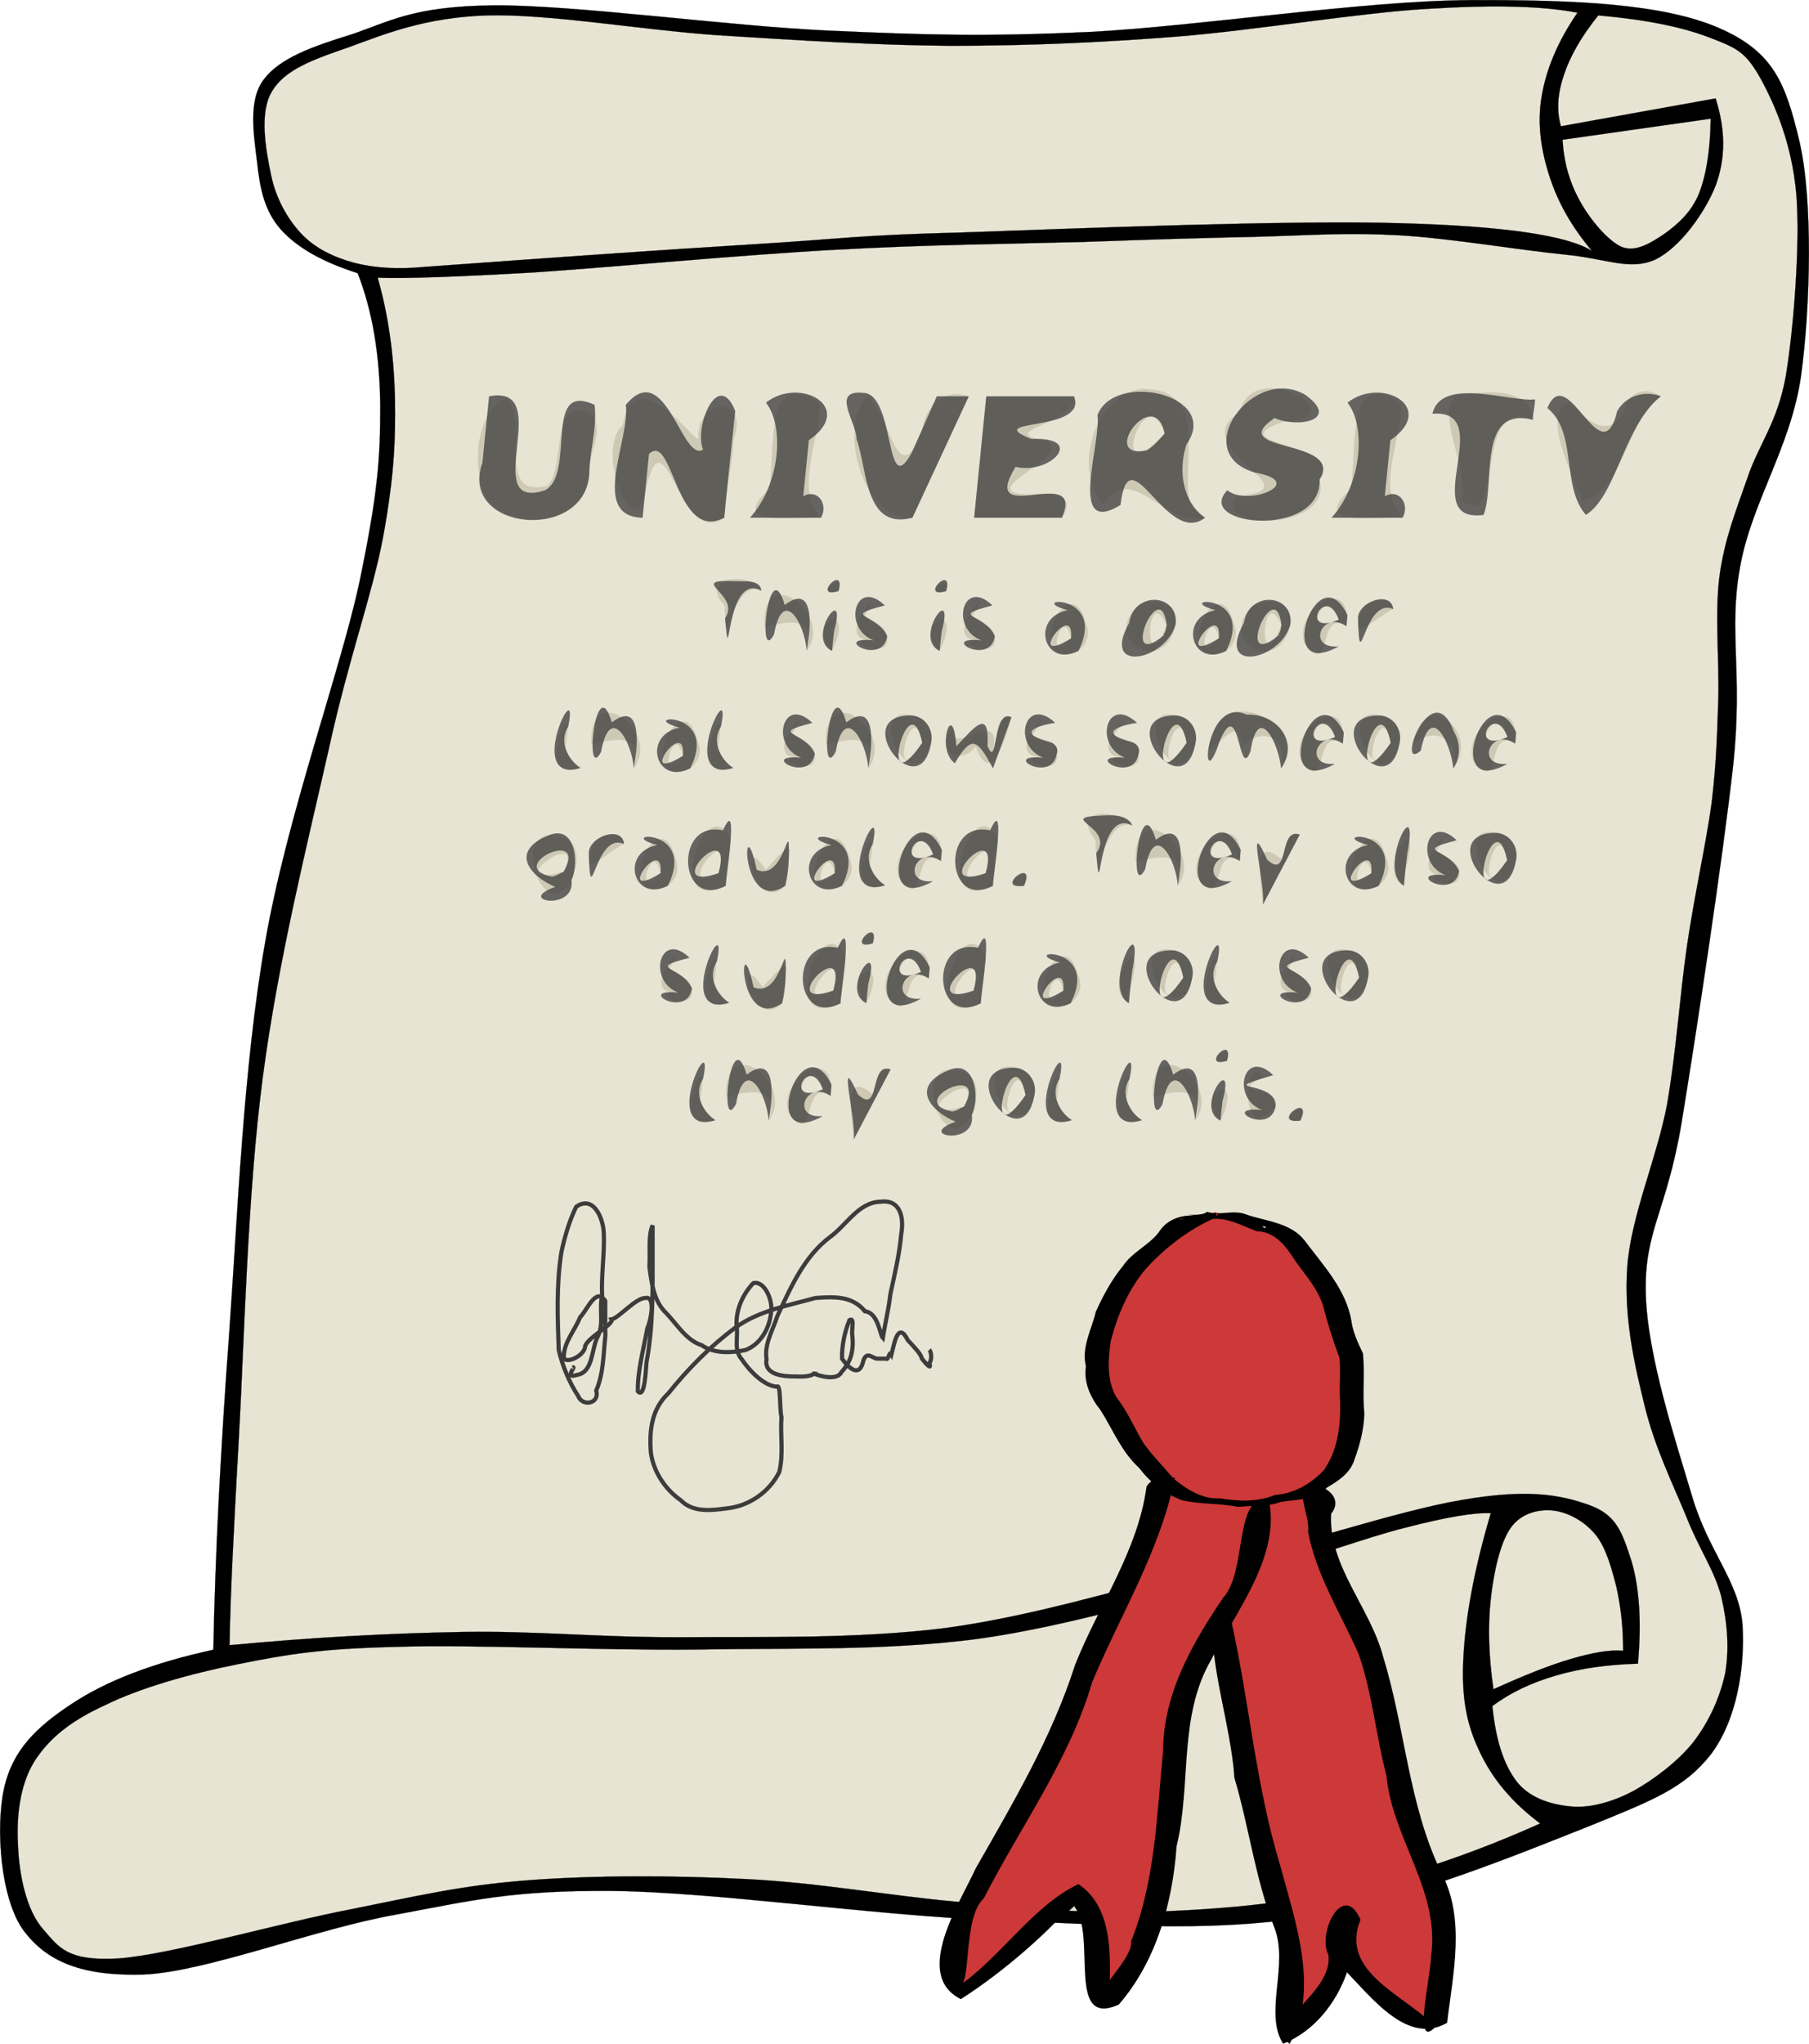
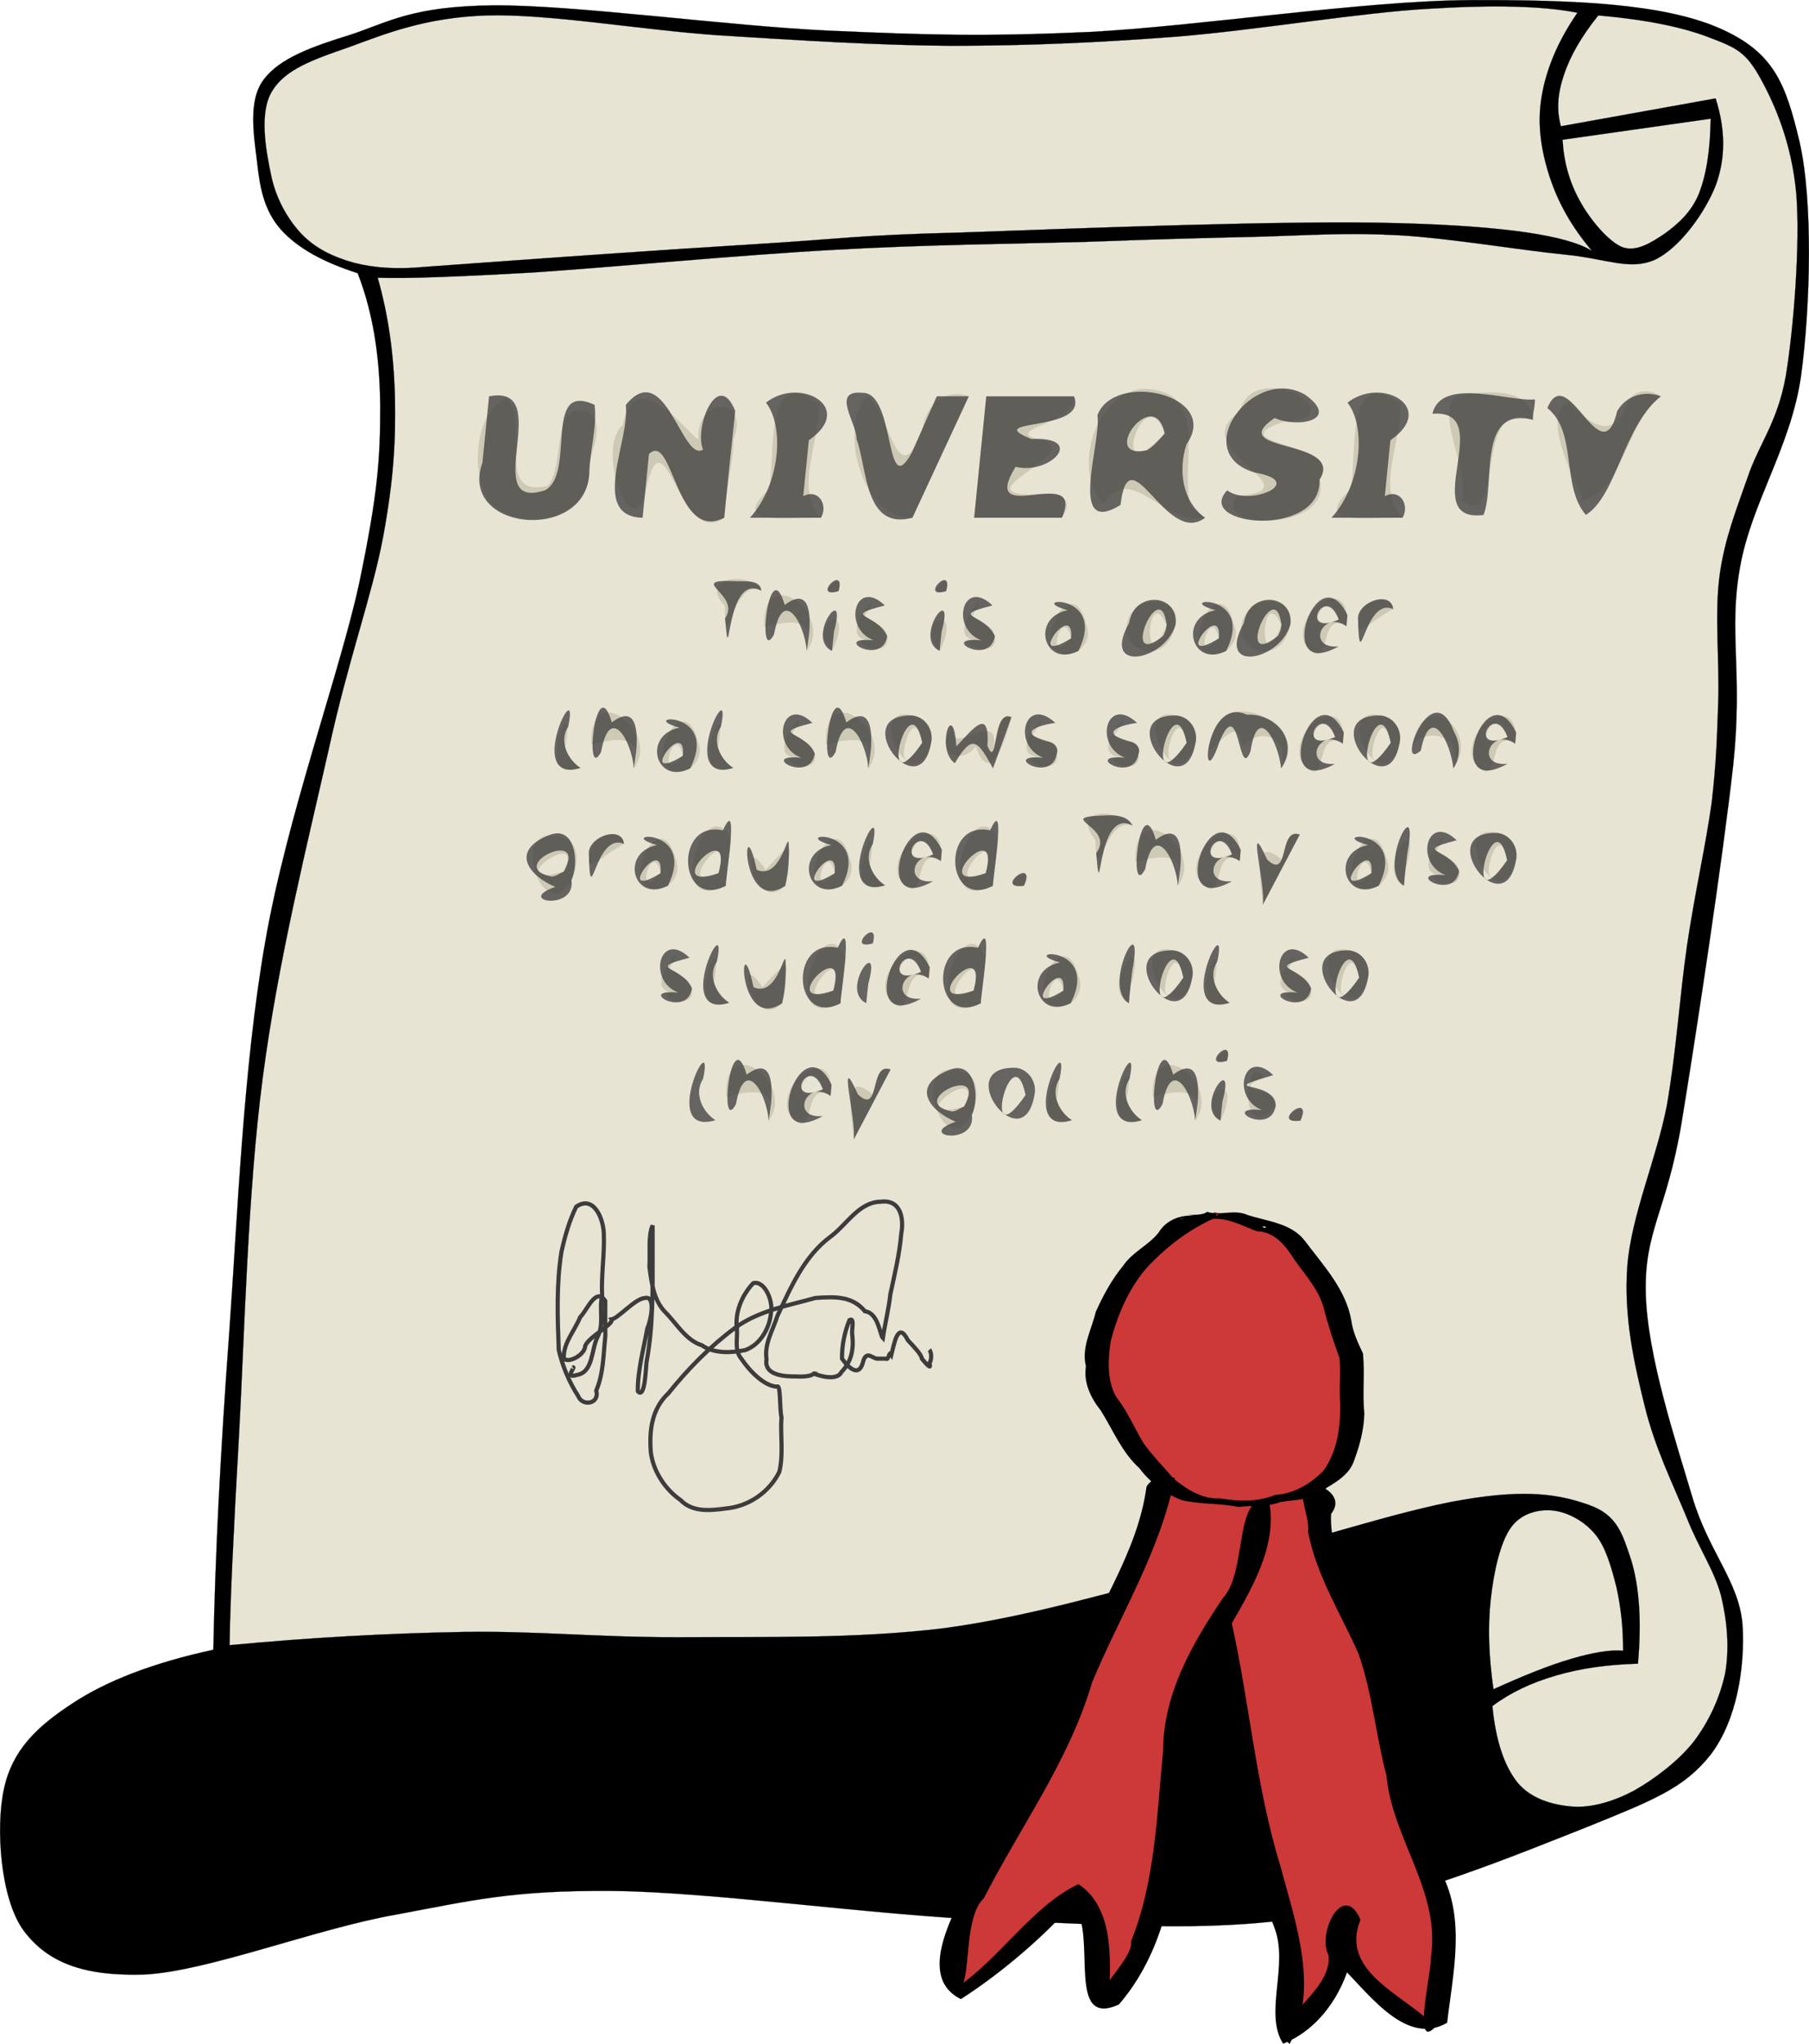
<svg xmlns="http://www.w3.org/2000/svg" space="preserve" version="1.1" viewBox="0 0 433.55 489.55">
  <defs>
    <filter id="a" x="-.021" y="-.026" width="1.042" height="1.052" color-interpolation-filters="sRGB">
      <feGaussianBlur stdDeviation="0.793" />
    </filter>
  </defs>
  <g transform="translate(.028 .008)">
    <g stroke="#000" stroke-miterlimit="10" stroke-width=".036">
      <path d="m85.702 65.43c-8.316-2.664-14.364-5.976-18.432-10.476-4.068-4.608-5.04-10.188-5.688-16.2-0.72-6.048-2.268-14.652 1.584-19.692 3.816-5.148 11.628-7.92 20.952-10.8 9.216-3.096 14.76-6.768 33.984-6.984 19.296-0.18 56.124 4.932 80.352 6.048 23.976 1.044 36.685 1.476 62.567 0.324 25.885-1.332 65.664-7.488 91.152-7.632 25.271-0.108 46.332 0.864 59.725 6.66 13.176 5.724 16.02 13.212 19.367 27.324 3.205 13.968 2.664 39.096 0.324 56.232-2.521 17.063-11.879 30.132-14.615 45.72-2.771 15.552 0.719 24.696-1.584 47.016-2.484 22.392-8.894 64.583-12.42 86.04-3.564 21.204-8.965 25.74-8.568 40.824 0.396 14.977 7.164 35.244 11.123 48.601 3.889 13.213 11.197 20.231 12.062 30.637 0.647 10.296-1.367 22.896-7.597 31.14-6.371 8.064-13.606 10.872-29.881 17.46-16.523 6.518-43.703 17.784-67.643 21.602-23.978 3.636-47.197 1.618-74.953 0.61-28.043-1.15-66.744-6.768-90.828-6.982-23.976-0.182-33.336 2.23-52.092 5.724-18.936 3.348-45 13.572-60.012 14.292-14.904 0.468-23.292-3.024-28.908-10.476-5.652-7.634-6.768-24.842-4.752-33.984 1.98-9.18 7.704-14.76 16.2-20.34 8.388-5.58 19.62-9.864 33.984-12.996 0.432-22.464 1.692-47.196 3.78-75.601 2.052-28.477 3.348-63.539 8.604-93.671 5.22-30.24 17.82-64.368 22.536-86.004 4.536-21.672 5.076-30.024 5.076-42.552-0.112-12.598-1.912-22.894-5.404-31.858z" />
      <path d="m101.69 63.918c-6.372 0.612-11.88 0.288-16.812-0.972-5.004-1.368-9.324-3.456-12.672-6.948-3.384-3.6-6.192-8.64-7.308-14.292-1.224-5.868-2.88-14.832 0.324-19.944 3.132-5.148 9.72-7.488 18.396-10.476 8.568-3.132 18.108-7.092 32.94-7.596 14.868-0.432 36.648 3.42 55.476 4.752 18.72 1.152 37.548 2.412 56.089 2.52 18.468-0.036 34.668-0.72 53.892-2.196 19.116-1.548 43.991-5.76 60.192-6.66 16.127-1.008 27.791-0.648 35.818 0.936-4.643 6.732-7.451 13.392-8.566 19.98-1.151 6.588-0.145 13.032 1.906 19.332 2.053 6.264 5.293 11.988 10.152 17.748-5.832-3.708-21.023-5.976-46.26-6.66-25.523-0.792-78.48 1.296-104.58 2.231-25.957 0.648-28.873 1.548-50.4 2.844-21.75 1.333-47.49 3.133-78.59 5.401z" fill="#e8e4d4" />
      <path d="m374.46 33.462 35.496-5.04c-0.108 7.488-1.01 13.356-2.846 18.036-1.906 4.572-5.256 7.38-8.244 9.54-3.203 2.124-6.729 4.428-10.149 3.168-3.457-1.476-7.813-6.804-10.152-11.124-2.42-4.392-3.79-9.108-4.11-14.58z" fill="#e8e4d4" />
      <path d="m374.06 30.222c-1.08-3.852-0.793-7.812 0.719-12.276 1.478-4.464 4.178-9.216 8.244-14.256 11.557 1.008 20.305 2.808 26.93 5.4 6.479 2.484 8.496 3.492 12.023 9.828 3.42 6.228 7.416 15.48 8.496 27.468 0.971 11.952-0.613 32.22-2.521 43.74-2.053 11.304-6.553 16.344-9.217 24.408-2.735 7.884-5.473 14.58-6.66 23.436-1.188 8.928-0.035 20.232-0.287 29.484-0.323 8.964-0.434 14.796-1.584 24.732-1.368 10.008-4.141 22.14-5.94 34.452-1.765 12.276-2.521 24.948-4.787 38.016-2.484 12.924-8.568 26.46-9.504 38.664-0.865 12.06 1.619 23.11 4.139 33.3 2.449 10.151 6.949 19.151 10.152 27 3.024 7.56 6.588 12.492 8.209 18.684 1.477 6.229 1.979 12.456 0.971 18.396-1.26 5.903-3.887 11.628-7.596 16.487-3.707 4.681-9.539 9.035-14.291 11.699-4.824 2.558-10.008 4.104-14.58 3.816-4.789-0.36-10.008-1.8-13.285-5.725-3.238-4.031-5.256-10.151-6.047-18.359 4.393-3.276 9.324-5.58 15.229-7.309 5.867-1.729 12.275-2.628 19.654-2.845 0.9-10.188 0.324-18.323-1.584-24.695-2.123-6.407-3.383-10.943-10.149-13.319-6.878-2.448-14.689-3.889-30.099-1.26-15.588 2.556-41.291 11.23-62.135 16.451-20.844 5.111-41.041 11.447-62.1 14.292-21.241 2.663-44.569 2.053-64.009 2.195-19.332 0.036-33.768-1.548-51.66-1.26-18.072 0.324-36.396 1.332-55.8 3.168 0.144-10.656 0.936-26.964 2.232-49.752 1.296-22.968 2.052-58.464 5.724-86.221 3.636-27.899 10.908-56.879 15.84-78.731 4.752-21.708 10.332-36.612 12.996-50.688 2.592-14.148 3.024-22.932 2.844-33.3-0.252-10.44-1.584-19.908-4.14-28.836 6.84 0.252 19.08-0.216 37.404-1.26 18.396-1.224 49.356-4.176 71.64-5.4 22.141-1.26 42.805-1.439 60.192-1.908 17.207-0.648 29.699-0.972 42.479-1.26 12.563-0.396 21.06-1.008 33.265-0.324 12.239 0.72 29.123 3.6 39.526 4.608 10.188 1.008 15.48 3.888 21.564 1.26 6.012-2.844 12.023-11.304 14.58-17.748 2.412-6.516 2.412-13.356 0-20.916-12.32 2.202-24.67 4.434-37.05 6.666z" fill="#e8e4d4" />
      <path d="m388.97 395.37c-3.097-0.288-7.164 0.396-12.349 1.908-5.221 1.512-11.412 3.996-18.721 7.308-1.152-8.028-1.369-15.084-0.648-21.563 0.722-6.589 2.269-13.536 4.789-17.102 2.447-3.492 6.658-4.5 10.115-4.14 3.42 0.358 7.451 2.448 10.152 5.724 2.52 3.024 3.887 7.992 5.076 12.672 1.03 4.68 1.61 9.61 1.58 15.19z" fill="#e8e4d4" />
-       <path d="m357.25 362.43c-3.852-0.216-10.618 0.9-20.592 3.492-10.045 2.521-21.924 7.2-38.987 11.7-17.316 4.464-41.4 11.844-63.359 14.904-21.997 2.88-44.172 2.159-67.5 2.556-23.436 0.252-53.496-1.26-71.856-0.647-18.324 0.433-26.136 1.801-37.728 4.104-11.808 2.34-23.724 5.76-32.004 9.828-8.352 3.815-13.536 7.992-17.1 13.644-3.492 5.762-4.248 13.394-3.816 20.27 0.252 6.624 1.98 15.3 6.012 19.8 3.888 4.464 5.832 7.668 18.072 6.984 12.384-0.9 39.024-8.604 55.476-11.736 16.236-3.24 26.208-5.688 42.12-6.948 16.056-1.26 35.46-1.224 52.92-0.324 17.28 0.864 34.02 3.96 50.076 5.4 15.84 1.296 29.557 2.916 45.035 2.52 15.445-0.538 31.176-1.584 47.197-5.074 15.946-3.638 31.68-8.894 47.879-16.164-6.732-5.004-11.556-10.766-14.615-17.425-3.168-6.659-4.285-13.141-3.781-22.5 0.5-9.57 2.55-20.83 6.55-34.37z" fill="#e8e4d4" />
    </g>
    <path d="m291.13 290.31-3.9 1.772-15.957 10.994-8.156 19.504 3.191 14.539 11.861 16.379-22.145 55.961-24.115 46.809-3.9 13.475 0.709 6.738 1.773 0.354 17.377-14.893 9.928-7.801 4.256 7.801 2.482 17.021 3.9-1.773 7.801-20.568 4.256-47.871 11.348-15.604 3.9 18.795 13.477 60.992-1.064 13.475 6.383-4.254 4.256-4.965 3.191-15.248 3.545 12.41 12.057 9.576 6.029-0.355 2.482-22.695-8.156-20.566-7.092-40.426-7.803-16.668-6.736-10.637-2.4-15.592c1.204-0.589 2.365-1.283 3.463-2.139l5.674-13.477c6.974-12.204-1.552-20.532-4.963-30.141l-7.803-13.477-12.41-5.318-6.738-2.127z" fill="#cd3838" fill-rule="evenodd" />
    <path d="m289.25 290.23c-1.203 1.293-7.356 0.353-3.011 0.914-3.411-0.198-6.766 1.029-8.614 4.085-2.427 3.062-6.242 4.625-8.48 7.92-2.725 3.283-4.788 7.136-6.548 11.019-1.017 4.285-3.501 8.544-2.375 13.069-0.616 3.905 1.174 7.622 3.56 10.589 2.947 4.697 5.044 10.014 9.249 13.808 2.577 3.483 6.126 6.088 10.162 7.673 4.341 1.025 9.07 0.695 13.548 1.613 3.374-0.397 6.925 0.037 10.122-1.177 3.859-0.698 8.147-0.277 11.06-3.405 2.777-1.649 5.69-3.497 6.668-6.778 1.305-3.507 2.271-7.261 2.368-10.997-0.489-4.797 0.157-9.635-0.337-14.414-1.148-2.456-2.367-4.924-2.753-7.686-1.236-7.564-6.718-13.34-11.147-19.248-3.242-4.29-9.076-4.686-13.832-6.25-3.331-1.423-6.436 0.337-9.641-0.736zm10 70.689c1.677-0.037 3.901-0.136 1.036-0.035l-0.518 0.018-0.518 0.017zm-7.346-70.039c-0.661 0.801-0.567-0.625 0 0zm-9.771 1.008c1.933-0.054 2.413 0.121 0 0zm8.523 0.039c3.793-0.25 7.118 1.706 10.521 2.957 4.449 0.125 7.019 3.651 9.19 7.054 2.515 3.549 5.529 6.824 6.789 11.091 1.045 4.215 2.363 8.131 3.824 12.182 0.381 3.548-0.134 7.127 0.18 10.697 0.124 5.616-0.626 11.647-3.989 16.308-3.079 3.173-7.04 5.528-11.566 5.828-4.253 1.718-8.793 1.57-13.255 0.818-4.195 0.299-8.039-2.202-11.151-4.744-2.354-2.807-4.966-5.417-7.117-8.383-2.224-3.661-3.854-7.677-6.532-11.055-2.35-4.034-2.027-8.932-1.4-13.378 1.596-6.255 4.214-12.376 8.383-17.355 4.539-4.971 9.988-9.233 16.122-12.021zm6.644 0.932-0.104 0.019 0.104-0.019zm5.266 0.838c1.598 0.056 0.369 0.842 0 0zm11.668 64.703c2.798-0.475-0.494 0.331 0 0zm-14.031 1.586c1.05-0.128 0.897 0.145 0 0z" />
    <path d="m281.54 353.95c-3.525 17.492-12.995 32.669-19.814 48.923-5.462 18.716-17.194 34.62-25.948 51.752-5.612 5.237-2.325 23.032-7.016 21.745 10.762-7.067 18.473-19.784 29.662-25.105 9.189 6.13 7.558 19.802 7.261 29.645-7.158-1.376 5.986-10.95 5.378-15.985 5.797-14.383 6.17-30.395 7.661-45.623 0.048-13.634 6.998-25.703 14.37-36.606 5.911-6.375 2.449-24.797 10.924-23.702 2.993 13.439-7.635 26.702-13.757 38.51-7.94 13.599-4.711 29.952-8.304 44.695-0.956 13.527-4.874 27.578-13.847 37.911-12.777 5.767-5.208-16.468-10.622-23.422-0.601-8.787 4.653-1.949-2.649 1.723-6.994 7.425-16.121 14.983-24.589 20.404-11.592-5.805-0.315-22.848 3.558-31.323 8.969-15.712 18.228-31.333 23.787-48.668 5.631-14.266 15.069-27.264 17.152-42.756 1.356-2.353 4.446-2.579 6.795-2.118z" />
    <path d="m295.07 388.25c4.352 19.449 5.864 39.441 11.724 58.569 3.651 13.617 9.494 29.668 2.254 42.717-6.301-4.725 10.671-12.316 9.276-21.376-2.716-5.245 3.606-17.815 7.71-8.369-5.246 12.801 11.366 18.335 17.918 25.694-5.535 5.803-0.969-12.589-1.034-16.79 2.336-15.69-9.28-28.331-10.673-43.442-2.531-9.651-3.385-19.735-6.659-29.096-4.315-9.797-10.135-18.806-12.134-29.347 0.72-3.763-4.673-13.176 2.333-10.294-5.335-2.725 7.909 0.104 3.208 6.064-0.687 12.463 9.422 22.463 12.5 34.328 5.25 16.974 6.052 35.465 13.968 51.713 5.801 11.159 2.72 24.023 1.34 35.854-10.471 6.085-19.818-8.599-26.683-14.688-5.587-6.735 6.972-21.122 4.607-6.653-0.71 10.902-6.916 22.221-17.233 26.363-4.7-7.325 1.472-18.965-2.161-27.957-4.516-11.512-6.007-23.954-9.534-35.776-0.737-12.021-6.128-27.511-5.042-37.573l2.202 0.201 2.114-0.143v-3e-5z" />
    <g transform="matrix(1 0 -.1 1 0 0)" fill="#cec9b5" stroke-width="1px">
      <path d="m152.55 113.47c0.188 11.965-16.274 13.88-23.287 6.689-5.01-6.197-5.953-21.205 1.491-24.775 6.71 4.746-0.803 24.192 12.062 20.984 4.05-4.602-1.86-22.395 9.146-16.997 3.237 4.348-0.32 9.339 0.589 14.1z" />
      <path d="m185.95 124c-9.747 7.81-16.812-25.978-19.317-7.615-0.947 16.206-13.674-8.341-7.201-14.589 1.001-16.551 18.272 4.834 18.422 3.235-1.593-9.829 11.379-10.451 8.462 0.134 0.487 6.285-0.861 12.549-0.366 18.835z" />
      <path d="m209.13 124c-5.304-0.412-22.661 2.779-13.144-6.813 0.905-7.693-4.534-30.541 10.08-20.407 0.917 9.262-4.044 20.441 3.065 27.22z" />
      <path d="m241.65 94.916c-3.535 9.694-7.07 19.388-10.605 29.082-12.728 0.515-20.074-23.291-13.629-28.994 5.795 3.567 9.351 23.995 13.963 7.944-0.09-5.747 4.441-10.148 10.272-8.032z" />
      <path d="m266.87 124h-21.035v-29.082h21.035c1.165 6.855-19.027 8.269-5.314 10.778 6.916 3.612-17.594 12.323-3.011 12.758 3.668-0.579 11.94-0.617 8.325 5.545z" />
      <path d="m289.48 103.82c-6.099-13.626-12.124 13.574-1.239 1.346l1.239-1.346zm11.699 20.176c-9.455 2.556-18.669-13.758-24.743-3.326-7.892-7.419-5.323-25.65 6.394-27.54 16.899-0.12 10.896 17.73 14.52 27.798l1.601 1.635 2.228 1.433z" />
      <path d="m327.71 114.86c4.663 12.479-25.257 12.365-19.314 3.851 19.476-1.331-14.501-11.115-1.498-20.008 2.098-13.828 29.1 1.541 10.757 2.309-15.785 5.624 15.953 4.924 10.055 13.848z" />
      <path d="m348.51 124c-5.304-0.412-22.661 2.779-13.144-6.813 0.905-7.693-4.534-30.541 10.08-20.407 0.917 9.262-4.044 20.441 3.065 27.22z" />
      <path d="m377.41 100.54c-15.375-6.156-3.479 27.276-15.242 19.245 1.389-7.659-8.152-19.633-3.894-24.954 6.062-1.141 17.794-2.558 19.136 5.709z" />
      <path d="m407.51 94.916c-7.845 6.299-6.529 22.366-16.148 24.914-3.049-5.818-12.317-20.657-5.676-23.61 4.649 4.922 11.894 10.144 14.048-0.132 1.511-3.099 5.361-2.843 7.776-1.173z" />
      <path d="m196.59 141.48c-7.514-3.397-6.626 17.386-8.446 3.56-7.209-6.813 5.249-8.434 8.446-3.56z" />
      <path d="m208.9 155.9c2.574-11.382-11.715-4.782-10.745-5.872-2.291-15.742 16.581-3.139 10.745 5.872z" />
      <path d="m215.1 141.58c-6.46 2.232 1.597-6.171 0 0zm-0.132 14.326c-7.384-7.32 4.814-12.421 0 0z" />
      <path d="m227.84 152.36c1.7 6.487-11.7 0.523-3.16 0.994-10.867 0.65 2.701-15.564-2.766-5.837 1.923 1.669 5.112 2.064 5.927 4.843z" />
      <path d="m240.89 141.58c-6.46 2.232 1.597-6.171 0 0zm-0.132 14.326c-7.384-7.32 4.814-12.421 0 0z" />
      <path d="m253.64 152.36c1.7 6.487-11.7 0.523-3.16 0.994-10.867 0.65 2.701-15.564-2.766-5.837 1.923 1.669 5.112 2.064 5.927 4.843z" />
      <path d="m274.01 155.9c-13.55 5.009-4.183-21.84 1.234-6.407 1.242 2.385 0.723 4.683-1.234 6.407zm-2.054-3.021c-2.706-8.735-5.949 7.594 0 0z" />
      <path d="m296.67 149.62c-1.532 12.733-17.53 3.877-9.498-4.554 3.622-2.18 10.213-0.708 9.498 4.554zm-2.131 0.055c-5.939-10.702-4.306 14.345 0 0z" />
      <path d="m309.43 155.9c-13.55 5.009-4.183-21.84 1.234-6.407 1.242 2.385 0.723 4.683-1.234 6.407zm-2.054-3.021c-2.706-8.735-5.949 7.594 0 0z" />
      <path d="m324.18 149.62c-1.532 12.733-17.53 3.877-9.498-4.554 3.622-2.18 10.213-0.708 9.498 4.554zm-2.131 0.055c-5.939-10.702-4.306 14.345 0 0z" />
      <path d="m337.67 149.98c-7.69-4.49-1.75 13.23-9.729 3.965-3.419-8.136 9.912-16.94 9.729-3.965zm-2.01-1.582c-3.117-9.852-9.807 5.376 0 0z" />
      <path d="m348.46 145.88c-4.756 2.42-10.219 9.662-7.211-0.485 1.647-2.139 6.54-2.963 7.211 0.485z" />
      <path d="m157.51 183.92c-11.711 4.7-2.752-21.737-4.173-4.936 0.763 2.068 2.311 3.789 4.173 4.936z" />
      <path d="m170.27 184.03c2.574-11.382-11.715-4.782-10.745-5.872-2.291-15.742 16.581-3.139 10.745 5.872z" />
      <path d="m183.79 184.03c-13.55 5.009-4.183-21.84 1.234-6.407 1.242 2.385 0.723 4.683-1.234 6.407zm-2.054-3.021c-2.706-8.735-5.949 7.594 0 0z" />
      <path d="m194.11 183.92c-11.711 4.7-2.752-21.737-4.173-4.936 0.763 2.068 2.311 3.789 4.173 4.936z" />
      <path d="m213.3 180.49c1.7 6.487-11.7 0.523-3.16 0.994-10.867 0.65 2.701-15.564-2.766-5.837 1.923 1.669 5.112 2.064 5.927 4.843z" />
      <path d="m226.48 184.03c2.574-11.382-11.715-4.782-10.745-5.872-2.291-15.742 16.581-3.139 10.745 5.872z" />
      <path d="m240.92 177.9c-3.01 16.026-18.926-12.377-2.944-5.789 1.955 1.173 3.214 3.497 2.944 5.789zm-2.131 0c-3.717-12.475-7.026 13.032-0.313 0.506l0.313-0.506z" />
      <path d="m259.56 171.76c-0.767 4.838-3.208 17.301-7.857 7.031-3.448 5.12-10.33 0.557-5.896-4.369-0.275 7.529 11.444-5.888 10.111 5.406 1.29-2.34-0.872-8.649 3.643-8.067z" />
      <path d="m271.3 180.49c1.7 6.487-11.7 0.523-3.16 0.994-11.098-0.103 3.65-15.664-3.203-5.41 2.037 1.281 6.581 1.028 6.364 4.416z" />
      <path d="m290.9 180.49c1.7 6.487-11.7 0.523-3.16 0.994-11.098-0.103 3.649-15.664-3.203-5.41 2.037 1.281 6.581 1.028 6.364 4.416z" />
      <path d="m304.29 177.9c-3.008 16.026-18.929-12.374-2.947-5.79 1.956 1.173 3.22 3.496 2.947 5.79zm-2.131 0c-3.717-12.475-7.026 13.032-0.313 0.506l0.313-0.506z" />
      <path d="m325.4 184.03c1.598-6.657-5.357-10.604-9.854-5.181-1.495-11.23-10.346 8.455-7.238-3.25 2.567-11.983 23.853-0.789 17.092 8.43z" />
      <path d="m339.61 178.11c-7.69-4.49-1.75 13.23-9.729 3.965-3.419-8.136 9.912-16.94 9.729-3.965zm-2.01-1.582c-3.117-9.852-9.807 5.376 0 0z" />
      <path d="m353.2 177.9c-3.008 16.026-18.929-12.374-2.947-5.79 1.956 1.173 3.22 3.496 2.947 5.79zm-2.131 0c-3.717-12.475-7.026 13.032-0.313 0.506l0.313-0.506z" />
      <path d="m366.67 184.03c1.301-6.56-5.324-10.394-10.295-5.928 1.289-13.953 16.213-2.668 10.295 5.928z" />
      <path d="m380.92 178.11c-7.69-4.49-1.75 13.23-9.729 3.965-3.419-8.136 9.912-16.94 9.729-3.965zm-2.01-1.582c-3.117-9.852-9.807 5.376 0 0z" />
      <path d="m158.01 210.76c-5.94 12.753-17.955-16.661-1.787-9.627 3.219 2.07 2.851 6.47 1.787 9.627zm-2.065-1.978c4.368-11.381-14.622 3.586-1.487 0.361l1.487-0.361z" />
      <path d="m169.74 202.13c-4.756 2.42-10.219 9.662-7.211-0.485 1.647-2.139 6.54-2.963 7.211 0.485z" />
      <path d="m181.24 212.15c-13.55 5.009-4.183-21.84 1.234-6.407 1.242 2.385 0.723 4.683-1.234 6.407zm-2.054-3.021c-2.706-8.735-5.949 7.594 0 0z" />
      <path d="m195.15 212.15c-14.704 7.591-7.174-24.048 0.114-11.057 0.08 3.687-0.333 7.371-0.114 11.057zm-2.065-3.021c2.709-14.178-11.175 5.788 0 0z" />
      <path d="m209.39 212.15c-6.544 7.462-13.11-14.49-5.076-3.83 7.815-9.965 4.631-3.803 5.076 3.83z" />
      <path d="m222.99 212.15c-13.55 5.009-4.183-21.84 1.234-6.407 1.242 2.385 0.723 4.683-1.234 6.407zm-2.054-3.021c-2.706-8.735-5.949 7.594 0 0z" />
      <path d="m233.31 212.04c-11.711 4.7-2.752-21.737-4.173-4.936 0.763 2.068 2.311 3.789 4.173 4.936z" />
      <path d="m246.09 206.23c-7.69-4.49-1.75 13.23-9.729 3.965-3.419-8.136 9.912-16.94 9.729-3.965zm-2.01-1.582c-3.117-9.852-9.807 5.376 0 0z" />
      <path d="m259.18 212.15c-14.704 7.591-7.174-24.048 0.114-11.057 0.08 3.687-0.333 7.371-0.114 11.057zm-2.065-3.021c2.709-14.178-11.175 5.788 0 0z" />
      <path d="m266.61 212.15c-7.684 1.079 3.03-6.675 0 0z" />
      <path d="m291.16 197.73c-7.124-2.451-6.679 16.376-8.558 3.452-6.91-7.697 4.376-7.754 8.558-3.452z" />
      <path d="m303.47 212.15c2.57-11.373-11.69-4.792-10.739-5.871-2.232-15.778 16.49-3.179 10.739 5.871z" />
      <path d="m317.72 206.23c-7.69-4.49-1.75 13.23-9.729 3.965-3.419-8.136 9.912-16.94 9.729-3.965zm-2.01-1.582c-3.117-9.852-9.807 5.376 0 0z" />
      <path d="m331.47 199.88c-2.388 5.599-4.775 11.199-7.163 16.798-1.069-5.759-4.48-17.03 3.42-10.852 0.943-1.947-0.023-7.099 3.743-5.947z" />
      <path d="m351.61 212.15c-13.55 5.009-4.183-21.84 1.234-6.407 1.242 2.385 0.723 4.683-1.234 6.407zm-2.054-3.021c-2.706-8.735-5.949 7.594 0 0z" />
      <path d="m357.66 212.15c-7.605-3.699 2.417-19.14 0.243-5.285-0.485 1.723-0.174 3.525-0.243 5.285z" />
      <path d="m370.53 208.61c1.7 6.487-11.7 0.523-3.16 0.994-10.867 0.65 2.701-15.564-2.766-5.837 1.923 1.669 5.112 2.064 5.927 4.843z" />
      <path d="m383.91 206.02c-3.008 16.026-18.929-12.374-2.947-5.79 1.956 1.173 3.22 3.496 2.947 5.79zm-2.131 0c-3.717-12.475-7.026 13.032-0.313 0.506l0.313-0.506z" />
      <path d="m189.48 236.74c1.7 6.487-11.7 0.523-3.16 0.994-10.867 0.65 2.701-15.564-2.766-5.837 1.923 1.669 5.112 2.064 5.927 4.843z" />
      <path d="m198.77 240.17c-11.711 4.7-2.752-21.737-4.173-4.936 0.763 2.068 2.311 3.789 4.173 4.936z" />
      <path d="m211.45 240.28c-6.544 7.462-13.11-14.49-5.076-3.83 7.815-9.965 4.631-3.803 5.076 3.83z" />
      <path d="m225.47 240.28c-14.704 7.591-7.174-24.048 0.114-11.057 0.08 3.687-0.333 7.371-0.114 11.057zm-2.065-3.021c2.709-14.178-11.175 5.788 0 0z" />
-       <path d="m231.75 225.95c-6.46 2.232 1.597-6.171 0 0zm-0.132 14.326c-7.385-7.32 4.814-12.421 0 0z" />
      <path d="m246 234.36c-7.69-4.49-1.75 13.23-9.729 3.965-3.419-8.136 9.912-16.94 9.729-3.965zm-2.01-1.582c-3.117-9.852-9.807 5.376 0 0z" />
      <path d="m259.09 240.28c-14.704 7.591-7.174-24.048 0.114-11.057 0.08 3.687-0.333 7.371-0.114 11.057zm-2.065-3.021c2.709-14.178-11.175 5.788 0 0z" />
      <path d="m280.6 240.28c-13.569 5.003-4.156-21.852 1.25-6.405 1.243 2.387 0.712 4.685-1.25 6.405zm-2.054-3.021c-2.706-8.735-5.949 7.594 0 0z" />
      <path d="m294.55 240.28c-7.605-3.699 2.417-19.14 0.243-5.285-0.485 1.723-0.174 3.525-0.243 5.285z" />
      <path d="m309.12 234.15c-3.008 16.026-18.929-12.374-2.947-5.79 1.956 1.173 3.22 3.496 2.947 5.79zm-2.131 0c-3.717-12.475-7.026 13.032-0.313 0.506l0.313-0.506z" />
      <path d="m318.7 240.17c-11.711 4.7-2.752-21.737-4.173-4.936 0.763 2.068 2.311 3.789 4.173 4.936z" />
      <path d="m337.88 236.74c1.7 6.487-11.7 0.523-3.16 0.994-10.867 0.65 2.701-15.564-2.766-5.837 1.923 1.669 5.112 2.064 5.927 4.843z" />
      <path d="m351.26 234.15c-3.008 16.026-18.929-12.374-2.947-5.79 1.956 1.173 3.22 3.496 2.947 5.79zm-2.131 0c-3.717-12.475-7.026 13.032-0.313 0.506l0.313-0.506z" />
-       <path d="m198.27 268.29c-11.702 4.72-2.767-21.737-4.173-4.95 0.759 2.073 2.303 3.805 4.173 4.95z" />
      <path d="m211.03 268.4c2.574-11.382-11.715-4.782-10.745-5.872-2.291-15.742 16.581-3.139 10.745 5.872z" />
      <path d="m225.28 262.48c-7.69-4.49-1.75 13.23-9.729 3.965-3.419-8.136 9.912-16.94 9.729-3.965zm-2.01-1.582c-3.117-9.852-9.807 5.376 0 0z" />
      <path d="m239.03 256.13c-2.388 5.599-4.775 11.199-7.163 16.798-1.072-5.759-4.476-17.028 3.423-10.852 0.941-1.947-0.028-7.103 3.74-5.946z" />
      <path d="m259.59 267.01c-5.847 12.797-17.895-16.64-1.942-9.78 3.201 2.13 2.904 6.545 1.942 9.78zm-2.065-1.978c4.366-11.38-14.619 3.584-1.486 0.361l1.486-0.361z" />
-       <path d="m274.12 262.27c-3.008 16.026-18.929-12.374-2.947-5.79 1.956 1.173 3.22 3.496 2.947 5.79zm-2.131 0c-3.717-12.475-7.026 13.032-0.313 0.506l0.313-0.506z" />
      <path d="m283.7 268.29c-11.702 4.72-2.767-21.737-4.173-4.95 0.759 2.073 2.303 3.805 4.173 4.95z" />
      <path d="m300.48 268.29c-11.702 4.72-2.767-21.737-4.173-4.95 0.759 2.073 2.303 3.805 4.173 4.95z" />
      <path d="m313.25 268.4c2.574-11.382-11.715-4.782-10.745-5.872-2.291-15.742 16.581-3.139 10.745 5.872z" />
      <path d="m319.45 254.08c-6.46 2.232 1.597-6.171 0 0zm-0.132 14.326c-7.384-7.32 4.814-12.421 0 0z" />
      <path d="m332.19 264.86c-8.037 10.752-8.986-14.222-3.553-6.923-8.911 4.423 4.108 1.615 3.553 6.923z" />
      <path d="m338.49 268.4c-7.684 1.079 3.03-6.675 0 0z" />
    </g>
    <g transform="matrix(1 0 -.1 1 0 0)" fill="#3c3c3c" opacity=".754" stroke-width="1px">
      <path d="m152.55 113.47c0.689 16.543-30.101 13.674-25.879-2.658v-15.897c15.923-3.137-0.015 27.849 15.674 22.5 7.054-3.973-3.263-26.265 9.825-20.453 1.199 5.446-0.098 11.013 0.379 16.508z" />
      <path d="m185.95 124c-11.148 5.969-14.271-20.758-19.57-15.274v15.274c-12.914-0.267-4.764-18.875-6.744-27.021 8.365-11.529 14.834 13.842 19.594 10.703-2.743-5.394 1.608-19.539 6.794-9.271-0.071 8.53-0.091 17.06-0.074 25.589z" />
      <path d="m209.13 124h-17.031c6.51-8.029 6.12-21.897 1.087-27.57 7.496-6.425 21.771 1.186 11.179 8.999v13.415c3.378-1.955 6.255 2.067 4.766 5.156z" />
      <path d="m241.65 94.916c-3.535 9.694-7.07 19.388-10.605 29.082-11.215 3.114-11.975-11.8-15.278-18.864-0.332-3.863-7.432-11.803 0.343-11.058 8.021-0.102 7.859 26.447 13.23 14.305 1.545-4.488 3.09-8.977 4.634-13.465h7.676z" />
      <path d="m266.87 124h-21.035v-29.082h21.035c4.338 8.748-22.256 5.199-9.2 10.217 13.247-0.614 5.348 8.72-3.126 6.663-7.654 15.009 16.795-1.139 12.326 12.202z" />
      <path d="m289.48 103.82c-3.691-11.993-15.436 6.558-3.826 4.012 1.571-1.027 2.696-2.553 3.826-4.012zm11.699 20.176c-8.587 7.168-20.237-20.708-20.571-3.053-12.111 7.927-6.002-15.081-7.68-21.497 2.95-10.731 29.273-4.864 22.038 6.972-1.417 6.455 0.474 13.79 6.213 17.579z" />
      <path d="m327.71 114.86c1.924 14.183-29.14 11.21-21.875 2.565 5.532 4.047 19.157-2.018 6.289-4.225-16.643-4.606-3.102-25.933 10.112-18.659 9.315 6.251-1.274 7.999-6.771 5.567-11.604 8.427 17.383 4.788 12.246 14.752z" />
      <path d="m348.51 124h-17.031c6.51-8.029 6.12-21.897 1.087-27.57 7.496-6.425 21.771 1.186 11.179 8.999v13.415c3.378-1.955 6.255 2.067 4.766 5.156z" />
      <path d="m377.41 100.54c-13.877-3.382-7.365 15.642-9.558 22.794-16.039 2.042 1.068-25.459-14.666-24.245 1.182-8.987 18.066-2.782 24.232-3.439 0.194 1.635-0.226 3.258-8e-3 4.89z" />
      <path d="m407.51 94.916c-8.261 7.048-8.209 23.853-15.133 28.399-6.719-6.955-3.891-19.702-11.784-25.582 3.653-11.737 14.602 16.57 16.815 0.686 1.86-3.865 6.301-4.908 10.102-3.503z" />
      <path d="m196.59 141.48c-9.23-4.649-5.29 21.526-8.038 6.596 3.449-5.814-10.746-9.432 1.736-8.881 2.077 0.107 5.787-0.464 6.301 2.285z" />
      <path d="m208.9 155.9c-1.123-6.575-7.32-15.714-8.219-3.972-3.419 7.864-3.294-20.095 1.85-7.045 7.177-5.864 6.733 7.208 6.369 11.017z" />
      <path d="m215.1 141.58c-6.56 1.881 1.108-6.825 0 0zm-0.132 14.326c-6.86-3.112 2.171-16.968 0.018-4.675l-0.024 2.337 5e-3 2.337z" />
      <path d="m227.84 152.36c-0.438 7.439-13.734-0.041-3.16 0.994-7.853-2.848-5.951-15.157 1.847-8.35-10.536 2.828-1.67 1.789 1.313 7.356z" />
      <path d="m240.89 141.58c-6.56 1.881 1.108-6.825 0 0zm-0.132 14.326c-6.86-3.112 2.171-16.968 0.018-4.675l-0.024 2.337 5e-3 2.337z" />
      <path d="m253.64 152.36c-0.438 7.44-13.734-0.041-3.16 0.994-7.853-2.848-5.951-15.157 1.847-8.35-10.536 2.828-1.67 1.789 1.313 7.356z" />
      <path d="m274.01 155.9c-7.851 4.212-12.366-7.987-3.534-9.76-11.131-2.922 9.314-4.584 3.534 9.76zm-2.054-3.021c-0.122-9.632-10.709 7.154 0 0z" />
      <path d="m296.67 149.62c-1.577 8.595-16.813 11.82-11.165-0.436 0.417-7.762 11.261-7.1 11.165 0.436zm-2.131 0.055c-2.756-12.453-10.466 11.404-0.538 2.584l0.437-1.25 0.101-1.334z" />
      <path d="m309.43 155.9c-7.851 4.212-12.366-7.987-3.534-9.76-11.131-2.922 9.314-4.584 3.534 9.76zm-2.054-3.021c-0.122-9.632-10.709 7.154 0 0z" />
      <path d="m324.18 149.62c-1.577 8.595-16.813 11.82-11.165-0.436 0.417-7.762 11.261-7.1 11.165 0.436zm-2.131 0.055c-2.756-12.453-10.466 11.404-0.538 2.584l0.437-1.25 0.101-1.334z" />
      <path d="m337.67 149.98c-6.324-4.071-9.159 5.567-1.391 4.825-14.932 8.888-7.476-22.675 1.365-7.498 9e-3 0.891 0.017 1.782 0.026 2.673zm-2.01-1.582c-4.235-8.936-9.348 4.207 0 0z" />
      <path d="m348.46 145.88c-7.366-3.117-6.275 17.403-8.239 2.114-0.275-3.897 7.319-6.663 8.239-2.114z" />
      <path d="m157.51 183.92c-13.361 4.122-2.435-23.787-3.954-9.854-2.01 3.548 0.839 8.037 3.954 9.854z" />
      <path d="m170.27 184.03c-1.123-6.575-7.32-15.714-8.219-3.972-3.419 7.864-3.294-20.095 1.85-7.045 7.177-5.864 6.733 7.208 6.369 11.017z" />
      <path d="m183.79 184.03c-7.851 4.212-12.366-7.987-3.534-9.76-11.131-2.922 9.314-4.584 3.534 9.76zm-2.054-3.021c-0.122-9.632-10.709 7.154 0 0z" />
      <path d="m194.11 183.92c-13.361 4.122-2.435-23.787-3.954-9.854-2.01 3.548 0.839 8.037 3.954 9.854z" />
      <path d="m213.3 180.49c-0.438 7.439-13.734-0.041-3.16 0.994-7.853-2.848-5.951-15.157 1.847-8.35-10.536 2.828-1.67 1.789 1.313 7.356z" />
      <path d="m226.48 184.03c-1.123-6.575-7.32-15.714-8.219-3.972-3.419 7.864-3.294-20.095 1.85-7.045 7.177-5.864 6.733 7.208 6.369 11.017z" />
      <path d="m240.92 177.9c-1.2 15.971-20.967-7.041-5.092-6.527 3.083 0.347 5.456 3.473 5.092 6.527zm-2.131 0c-4.673-15.282-9.436 15.982 0 0z" />
      <path d="m259.56 171.76c-1.066 4.091-2.131 8.181-3.197 12.272-4.384-6.793-5.819-8.336-9.267-1.241-5-3.173-2.03-16.072-0.05-4.033 3.404-3.938 7.086-9.772 7.443-0.129 3.108 6.14 0.271-9.129 5.072-6.868z" />
      <path d="m271.3 180.49c-0.438 7.44-13.734-0.041-3.16 0.994-7.898-2.944-5.957-15.16 2.052-8.355-5.655 0.858-8.424 2.752-0.668 4.638 1.103 0.324 2.147 1.521 1.777 2.723z" />
      <path d="m290.9 180.49c-0.438 7.44-13.734-0.041-3.16 0.994-7.898-2.944-5.957-15.16 2.052-8.355-5.655 0.858-8.424 2.752-0.668 4.638 1.103 0.324 2.147 1.521 1.777 2.723z" />
      <path d="m304.29 177.9c-1.198 15.968-20.967-7.034-5.095-6.529 3.081 0.351 5.463 3.472 5.095 6.529zm-2.131 0c-4.673-15.282-9.436 15.982 0 0z" />
      <path d="m325.4 184.03c-1.131-5.966-7.122-16.025-7.728-4.118-2.203 7.675-3.913-14.332-7.689-2.187-3.387 14.496-4.854-11.392 5.912-6.553 6.828-0.344 13.355 6.047 9.505 12.859z" />
      <path d="m339.61 178.11c-6.324-4.071-9.159 5.567-1.391 4.825-14.932 8.888-7.476-22.675 1.365-7.498 9e-3 0.891 0.017 1.782 0.026 2.673zm-2.01-1.582c-4.235-8.936-9.348 4.207 0 0z" />
      <path d="m353.2 177.9c-1.198 15.968-20.967-7.034-5.095-6.529 3.081 0.351 5.463 3.472 5.095 6.529zm-2.131 0c-4.673-15.282-9.436 15.982 0 0z" />
      <path d="m366.67 184.03c-1.158-6.023-7.059-16.071-8.201-4.266-5.726 5.585 0.756-18.922 7.542-4.412 1.722 2.496 2.236 5.978 0.66 8.677z" />
      <path d="m380.92 178.11c-6.324-4.071-9.159 5.567-1.391 4.825-14.932 8.888-7.476-22.675 1.365-7.498 9e-3 0.891 0.017 1.782 0.026 2.673zm-2.01-1.582c-4.235-8.936-9.348 4.207 0 0z" />
      <path d="m158.01 210.76c1.865 7.616-13.232 5.065-3.715 1.656-6.389-2.549-11.913-8.551-2.811-12.358 6.118-2.683 8.031 6.66 6.526 10.702zm-2.065-1.978c5.004-10.936-14.611-1.155-2.697 1.178 0.988-0.094 1.791-0.821 2.697-1.178z" />
      <path d="m169.74 202.13c-7.366-3.117-6.275 17.403-8.239 2.114-0.275-3.897 7.319-6.663 8.239-2.114z" />
      <path d="m181.24 212.15c-7.851 4.212-12.366-7.987-3.534-9.76-11.131-2.922 9.314-4.584 3.534 9.76zm-2.054-3.021c-0.122-9.632-10.709 7.154 0 0z" />
      <path d="m195.15 212.15c-10.786 5.895-14.108-15.871-2.019-13.276 3.213-9.321 1.673 13.256 2.019 13.276zm-2.065-3.021c2.478-14.305-14.026 4.961 0 0z" />
      <path d="m209.39 212.15c-10.232 7.323-12.458-20.546-7.234-3.834 7.285 3.079 6.461-14.907 7.454-2.135 0.133 1.99 0.069 3.995-0.22 5.969z" />
      <path d="m222.99 212.15c-7.851 4.212-12.366-7.987-3.534-9.76-11.131-2.922 9.314-4.584 3.534 9.76zm-2.054-3.021c-0.122-9.632-10.709 7.154 0 0z" />
      <path d="m233.31 212.04c-13.361 4.122-2.435-23.787-3.954-9.854-2.01 3.548 0.839 8.037 3.954 9.854z" />
      <path d="m246.09 206.23c-6.324-4.071-9.159 5.567-1.391 4.825-14.932 8.888-7.476-22.675 1.365-7.498 9e-3 0.891 0.017 1.782 0.026 2.673zm-2.01-1.582c-4.235-8.936-9.348 4.207 0 0z" />
      <path d="m259.18 212.15c-10.786 5.895-14.108-15.871-2.019-13.276 3.213-9.321 1.673 13.256 2.019 13.276zm-2.065-3.021c2.478-14.305-14.026 4.961 0 0z" />
      <path d="m266.61 212.15c-7.441 0.959 2.305-7.344 0 0z" />
      <path d="m291.16 197.73c-9.23-4.649-5.29 21.526-8.038 6.596 4.044-6.213-10.546-8.51 0.049-8.975 2.672-0.136 6.483-0.406 7.988 2.379z" />
      <path d="m303.47 212.15c-1.123-6.575-7.32-15.714-8.219-3.972-3.419 7.864-3.294-20.095 1.85-7.045 7.177-5.864 6.733 7.208 6.369 11.017z" />
      <path d="m317.72 206.23c-6.324-4.071-9.159 5.567-1.391 4.825-14.932 8.888-7.476-22.675 1.365-7.498 9e-3 0.891 0.017 1.782 0.026 2.673zm-2.01-1.582c-4.235-8.936-9.348 4.207 0 0z" />
      <path d="m331.47 199.88c-2.388 5.599-4.775 11.199-7.163 16.798 0.224-4.819-6.418-22.39-0.08-10.823 6.014 5.19 1.865-7.835 7.243-5.975z" />
      <path d="m351.61 212.15c-7.851 4.212-12.366-7.987-3.534-9.76-11.131-2.922 9.314-4.584 3.534 9.76zm-2.054-3.021c-0.122-9.632-10.709 7.154 0 0z" />
      <path d="m357.66 212.15c-7.042-3.907 1.567-24.145 0.025-7.657-0.028 2.552-0.096 5.104-0.025 7.657z" />
      <path d="m370.53 208.61c-0.438 7.44-13.734-0.041-3.16 0.994-7.853-2.848-5.951-15.157 1.847-8.35-10.536 2.828-1.67 1.789 1.313 7.356z" />
      <path d="m383.91 206.02c-1.198 15.968-20.967-7.034-5.095-6.529 3.081 0.351 5.463 3.472 5.095 6.529zm-2.131 0c-4.673-15.282-9.436 15.982 0 0z" />
      <path d="m189.48 236.74c-0.438 7.44-13.734-0.041-3.16 0.994-7.853-2.848-5.951-15.157 1.847-8.35-10.536 2.828-1.67 1.789 1.313 7.356z" />
      <path d="m198.77 240.17c-13.361 4.122-2.435-23.787-3.954-9.854-2.01 3.548 0.839 8.037 3.954 9.854z" />
      <path d="m211.45 240.28c-10.232 7.323-12.458-20.546-7.234-3.834 7.285 3.079 6.461-14.907 7.454-2.135 0.133 1.99 0.069 3.995-0.22 5.969z" />
      <path d="m225.47 240.28c-10.786 5.895-14.108-15.871-2.019-13.276 3.213-9.321 1.673 13.256 2.019 13.276zm-2.065-3.021c2.478-14.305-14.026 4.961 0 0z" />
      <path d="m231.75 225.95c-6.56 1.881 1.108-6.825 0 0zm-0.132 14.326c-6.86-3.112 2.171-16.968 0.018-4.675l-0.024 2.337 5e-3 2.337z" />
      <path d="m246 234.36c-6.324-4.071-9.159 5.567-1.391 4.825-14.932 8.888-7.476-22.675 1.365-7.498 9e-3 0.891 0.017 1.782 0.026 2.673zm-2.01-1.582c-4.235-8.936-9.348 4.207 0 0z" />
      <path d="m259.09 240.28c-10.786 5.895-14.108-15.871-2.019-13.276 3.213-9.321 1.673 13.256 2.019 13.276zm-2.065-3.021c2.478-14.305-14.026 4.961 0 0z" />
      <path d="m280.6 240.28c-7.851 4.212-12.366-7.987-3.534-9.76-11.12-2.95 9.367-4.551 3.534 9.76zm-2.054-3.021c-0.122-9.632-10.709 7.154 0 0z" />
      <path d="m294.55 240.28c-7.042-3.907 1.567-24.145 0.025-7.657-0.028 2.552-0.096 5.104-0.025 7.657z" />
      <path d="m309.12 234.15c-1.198 15.968-20.967-7.034-5.095-6.529 3.081 0.351 5.463 3.472 5.095 6.529zm-2.131 0c-4.673-15.282-9.436 15.982 0 0z" />
      <path d="m318.7 240.17c-13.361 4.122-2.435-23.787-3.954-9.854-2.01 3.548 0.839 8.037 3.954 9.854z" />
      <path d="m337.88 236.74c-0.438 7.44-13.734-0.041-3.16 0.994-7.853-2.848-5.951-15.157 1.847-8.35-10.536 2.828-1.67 1.789 1.313 7.356z" />
      <path d="m351.26 234.15c-1.198 15.968-20.967-7.034-5.095-6.529 3.081 0.351 5.463 3.472 5.095 6.529zm-2.131 0c-4.673-15.282-9.436 15.982 0 0z" />
      <path d="m198.27 268.29c-13.357 4.12-2.44-23.761-3.957-9.874-1.997 3.542 0.835 8.066 3.957 9.874z" />
      <path d="m211.03 268.4c-1.123-6.575-7.32-15.714-8.219-3.972-3.419 7.864-3.294-20.095 1.85-7.045 7.177-5.864 6.733 7.208 6.369 11.017z" />
      <path d="m225.28 262.48c-6.324-4.071-9.159 5.567-1.391 4.825-14.932 8.888-7.476-22.675 1.365-7.498 9e-3 0.891 0.017 1.782 0.026 2.673zm-2.01-1.582c-4.235-8.936-9.348 4.207 0 0z" />
      <path d="m239.03 256.13c-2.388 5.599-4.775 11.199-7.163 16.798 0.224-4.822-6.419-22.389-0.077-10.82 6.019 5.185 1.86-7.845 7.24-5.978z" />
      <path d="m259.59 267.01c1.865 7.616-13.232 5.065-3.715 1.656-6.366-2.561-11.904-8.496-2.863-12.366 6.043-2.702 8.17 6.706 6.578 10.711zm-2.065-1.978c5.004-10.936-14.611-1.155-2.697 1.178 0.981-0.091 1.795-0.822 2.697-1.178z" />
      <path d="m274.12 262.27c-1.198 15.968-20.967-7.034-5.095-6.529 3.081 0.351 5.463 3.472 5.095 6.529zm-2.131 0c-4.673-15.282-9.436 15.982 0 0z" />
      <path d="m283.7 268.29c-13.357 4.12-2.44-23.761-3.957-9.874-1.997 3.542 0.835 8.066 3.957 9.874z" />
      <path d="m300.48 268.29c-13.357 4.12-2.44-23.761-3.957-9.874-1.997 3.542 0.835 8.066 3.957 9.874z" />
      <path d="m313.25 268.4c-1.123-6.575-7.32-15.714-8.219-3.972-3.419 7.864-3.294-20.095 1.85-7.045 7.177-5.864 6.733 7.208 6.369 11.017z" />
      <path d="m319.45 254.08c-6.56 1.881 1.108-6.825 0 0zm-0.132 14.326c-6.86-3.112 2.171-16.968 0.018-4.675l-0.024 2.337 5e-3 2.337z" />
      <path d="m332.19 264.86c-0.438 7.44-13.734-0.041-3.16 0.994-7.853-2.848-5.951-15.157 1.847-8.35-14.153 4.3 0.492 0.813 1.313 7.356z" />
      <path d="m338.49 268.4c-7.441 0.959 2.305-7.344 0 0z" />
    </g>
    <path d="m137.23 327.54c0.959-0.539-2.177 2.788 0.971 1.773 4.088-0.644 3.398-6.336 5.121-9.381 1.411-3.017 0.214-6.417 0.954-9.59-0.243-5.033 0.624-10.045 0.401-15.071-0.19-3.806-2.614-9.071-6.617-6.247-1.643 3.357-2.744 7.184-3.546 10.9-1.22 7.737-0.921 15.625-0.631 23.42 0.928 3.874 2.488 7.695 4.665 11.034 0.961 2.525 5.203 1.935 4.326-1.349 1.757-4.104 1.702-8.734 2.182-13.111-0.06-2.777 9.4e-4 -5.563-0.025-8.334-2.224-3.479-4.361 2.272-6.028 3.901-1.211 3.041-3.798 5.893-3.901 9.239-0.318 2.381 5.084 0.209 5.123-2.407 1.061-2.343 6.948-5.153 6.299-6.317 1.664-0.243 5.724-5.09 8.082-5.124 2.564-0.557 1.367 5.389 0.508 7.264-0.905 5-2.351 10.244-2.281 15.076 1.715 1.941 1.883-5.125 2.084-6.959 1.614-8.563 1.467-17.334 1.462-26.02-1e-3 -2.244 2e-3 -4.503 0-6.737-1.122 2.516-0.54 6.694-0.769 9.888 0.489 3.676 0.97 7.833 3.606 10.679 2.888 2.832 5.031 6.888 8.967 8.142 2.853 2.01 6.995 1.851 10.394 1.15 3.646-1.317 5.871-5.238 6.19-9.077 0.514-2.62-1.496-7.676-4.274-6.953-2.714 2.888-4.464 7-3.901 11.012 0.159 2.44-0.668 5.123 1.121 7.17 1.936 2.914 5.458 6.473 8.466 6.614 0.951-0.759 0.594 5.206 1.08 7.296-0.308 4.367 0.534 8.833-0.518 13.119-2.385 4.842-7.277 8.206-12.661 8.738-3.729 0.49-8.068 1.015-10.95-1.956-3.735-2.59-6.554-6.855-7.168-11.386-0.416-5.247 0.151-10.451 4.213-14.243 4.684-5.842 10.023-11.267 16.056-15.725 5.636-4.058 12.611-5.276 19.155-7.093 4.438-0.306 8.83-0.574 11.882 3.188 3.209 0.354 3.592 5.701 4.296 6.411 0.56-3.767 1.362-6.66 1.792-10.49 1.027-4.782 2.198-9.583 2.612-14.469 0.696-3.838-0.184-8.308-4.93-7.694-5.262 0.084-8.122 5.52-12.025 8.373-6.303 4.668-9.487 12.088-12.723 18.975-1.083 3.429-3.187 6.674-2.605 10.393-0.683 3.853 4.327 4.151 7.111 4.106 1.808 0.125 3.745-0.086 4.237-0.709-0.326-0.049 5.32 2.257 6.593-0.329 2.366-2.48 2.973-5.274 2.627-8.798-0.301-1.05 0.684-4.493-0.704-3.649-1.208 3.029-1.816 6.078-1.778 9.229 1.663 2.295 4.204 4.729 5.135 0.425 0.92-2.507 2.236-0.235 3.618-0.425 0.772-9e-3 1.049 0.011 1.773 0 0.696 0.538 0.751-2.096 1.33-1.01 0.628-2.431 1.529-8.191 3.92-3.419 1.634 1.759 3.2 3.356 3.37 4.431 1.17 1.435 2.392 2.788 1.776 1.061 0.602-0.614 0.591-2.586 0-3.192" fill="none" filter="url(#a)" stroke="#3c3c3c" stroke-width="1px" />
  </g>
</svg>